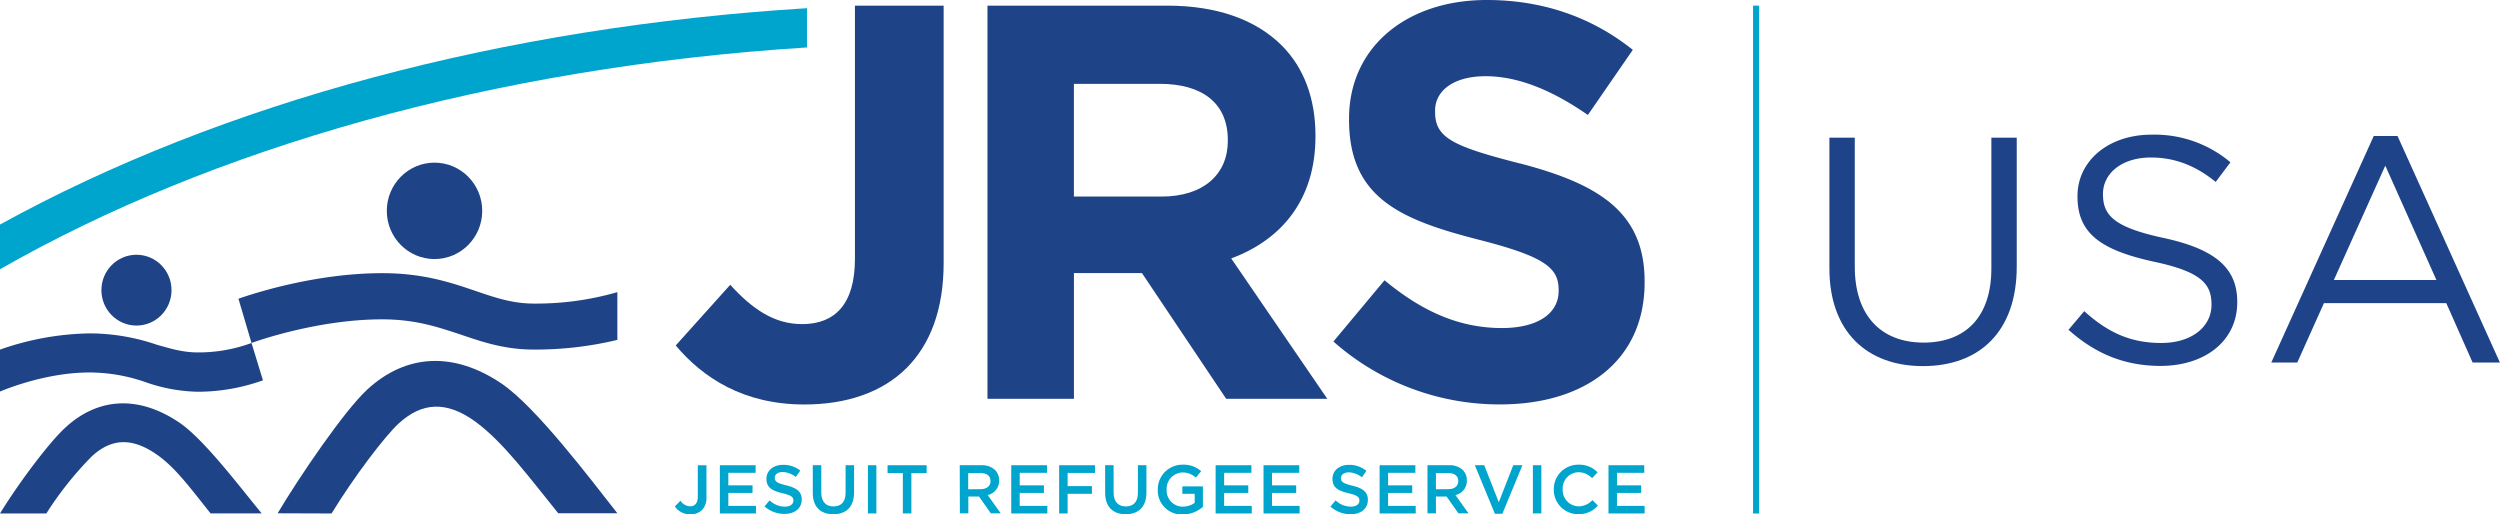
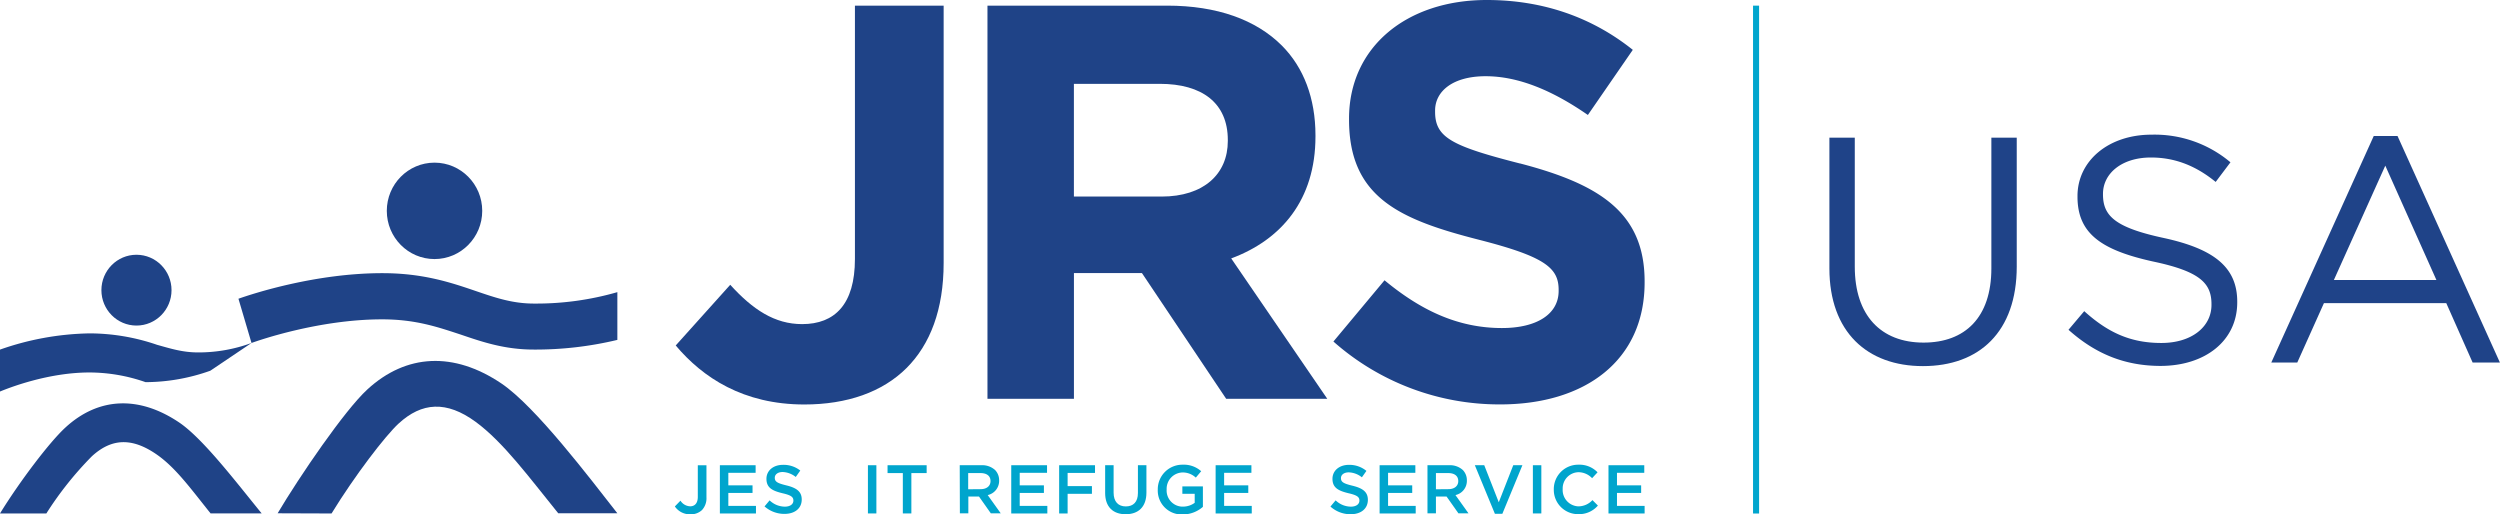
<svg xmlns="http://www.w3.org/2000/svg" id="Layer_1" data-name="Layer 1" viewBox="0 0 656.02 134.99">
  <defs>
    <style>.cls-1{fill:#00a5cd;}.cls-2{isolation:isolate;}.cls-3{fill:#1f4388;}.cls-4{fill:#1f4387;}</style>
  </defs>
  <title>logo-usa</title>
  <rect class="cls-1" x="460.01" y="1.48" width="1.59" height="133.27" />
  <g class="cls-2">
    <g class="cls-2">
      <path class="cls-3" d="M480.05,70.43V36.12h6.66V70c0,12.73,6.83,19.9,18.05,19.9,10.87,0,17.79-6.58,17.79-19.48V36.12h6.66V69.93c0,17.2-9.87,26.14-24.62,26.14C490,96.07,480.05,87.13,480.05,70.43Z" />
    </g>
    <g class="cls-2">
      <path class="cls-3" d="M542.79,86.54l4.13-4.89C553.08,87.21,559,90,567.16,90c7.92,0,13.15-4.22,13.15-10v-.17c0-5.48-2.95-8.6-15.35-11.21-13.57-3-19.81-7.34-19.81-17v-.17c0-9.28,8.18-16.11,19.39-16.11a30.85,30.85,0,0,1,20.75,7.25l-3.88,5.15c-5.48-4.47-11-6.41-17-6.41-7.68,0-12.57,4.22-12.57,9.53V51c0,5.56,3,8.68,16,11.46,13.16,2.87,19.23,7.68,19.23,16.7v.17c0,10.12-8.43,16.69-20.16,16.69C557.54,96,549.87,92.86,542.79,86.54Z" />
    </g>
    <g class="cls-2">
      <path class="cls-3" d="M622.89,35.69h6.24L656,95.14h-7.16l-6.92-15.6H609.82l-7,15.6H596Zm16.44,37.78-13.41-30-13.49,30Z" />
    </g>
  </g>
  <ellipse class="cls-4" cx="35.81" cy="76.14" rx="9.2" ry="9.29" />
  <ellipse class="cls-4" cx="114.02" cy="55.33" rx="12.52" ry="12.65" />
  <path class="cls-4" d="M177.32,90.65l14.3-15.92c5.89,6.49,11.64,10.32,18.86,10.32,8.55,0,13.86-5.16,13.86-17.1V1.48h23.28V69c0,12.23-3.53,21.37-9.72,27.56-6.34,6.33-15.63,9.58-26.83,9.58-16.06,0-26.68-7.08-33.75-15.48" />
  <path class="cls-4" d="M345.19,35.82v-.29c0-9.73-3.09-17.84-8.84-23.59-6.78-6.77-17-10.46-30.07-10.46H259.12V104.65h22.69v-33h17.84l22.11,33h26.53L323.08,67.81c13.12-4.87,22.11-15.33,22.11-32m-23,1.18c0,8.7-6.34,14.59-17.39,14.59h-23V22h22.55c11.06,0,17.84,5,17.84,14.73Z" />
  <path class="cls-4" d="M398.84,42.9c-17.84-4.57-22.26-6.79-22.26-13.56V29c0-5,4.57-9,13.27-9s17.68,3.83,26.82,10.17l11.79-17.09C418,4.72,405.17,0,390.14,0,369.06,0,354,12.39,354,31.11v.29c0,20.49,13.41,26.24,34.19,31.54C405.44,67.36,409,70.31,409,76.06v.29c0,6-5.61,9.73-14.89,9.73-11.79,0-21.52-4.86-30.8-12.53L349.9,89.62a65.67,65.67,0,0,0,43.78,16.5c22.25,0,37.88-11.49,37.88-32v-.29c0-18-11.79-25.5-32.72-30.95" />
  <path class="cls-1" d="M177.1,132.88l1.46-1.5a3.14,3.14,0,0,0,2.55,1.48c1.19,0,2-.8,2-2.48v-8.3h2.27v8.4a4.57,4.57,0,0,1-1.17,3.36,4.26,4.26,0,0,1-3.08,1.12,4.77,4.77,0,0,1-4-2" />
  <polygon class="cls-1" points="188.9 122.08 198.28 122.08 198.28 124.07 191.12 124.07 191.12 127.36 197.47 127.36 197.47 129.35 191.12 129.35 191.12 132.75 198.37 132.75 198.37 134.74 188.9 134.74 188.9 122.08" />
  <path class="cls-1" d="M200.61,132.9l1.34-1.6a5.85,5.85,0,0,0,4,1.65c1.37,0,2.24-.63,2.24-1.59h0c0-.9-.51-1.39-2.86-1.93-2.69-.65-4.21-1.45-4.21-3.78h0c0-2.17,1.81-3.67,4.32-3.67a7,7,0,0,1,4.56,1.5l-1.19,1.68a5.85,5.85,0,0,0-3.44-1.3c-1.3,0-2.06.67-2.06,1.5h0c0,1,.58,1.41,3,2,2.68.65,4.07,1.61,4.07,3.71h0c0,2.37-1.86,3.78-4.52,3.78a7.84,7.84,0,0,1-5.28-2" />
-   <path class="cls-1" d="M213.28,129.37v-7.29h2.23v7.2c0,2.35,1.21,3.61,3.2,3.61s3.18-1.19,3.18-3.52v-7.29h2.22v7.18c0,3.78-2.13,5.68-5.44,5.68s-5.39-1.9-5.39-5.57" />
  <rect class="cls-1" x="227.75" y="122.08" width="2.22" height="12.65" />
  <polygon class="cls-1" points="236.91 124.14 232.9 124.14 232.9 122.08 243.16 122.08 243.16 124.14 239.15 124.14 239.15 134.73 236.91 134.73 236.91 124.14" />
  <path class="cls-1" d="M251.84,122.08h5.64a5,5,0,0,1,3.65,1.27,3.85,3.85,0,0,1,1.05,2.73h0a3.81,3.81,0,0,1-3,3.83l3.42,4.79H260l-3.11-4.41H254.1v4.41h-2.22Zm5.48,6.28c1.59,0,2.6-.83,2.6-2.12h0c0-1.36-1-2.1-2.62-2.1h-3.24v4.25Z" />
  <polygon class="cls-1" points="265.36 122.08 274.75 122.08 274.75 124.07 267.58 124.07 267.58 127.36 273.93 127.36 273.93 129.35 267.58 129.35 267.58 132.75 274.83 132.75 274.83 134.74 265.36 134.74 265.36 122.08" />
  <polygon class="cls-1" points="277.93 122.08 287.34 122.08 287.34 124.1 280.15 124.1 280.15 127.56 286.53 127.56 286.53 129.58 280.15 129.58 280.15 134.74 277.93 134.74 277.93 122.08" />
  <path class="cls-1" d="M290,129.37v-7.29h2.22v7.2c0,2.35,1.21,3.61,3.2,3.61s3.18-1.19,3.18-3.52v-7.29h2.23v7.18c0,3.78-2.14,5.68-5.45,5.68S290,133,290,129.37" />
  <path class="cls-1" d="M303.81,128.48h0a6.45,6.45,0,0,1,6.36-6.54h.17a6.84,6.84,0,0,1,4.86,1.71l-1.41,1.68a5,5,0,0,0-3.55-1.35,4.28,4.28,0,0,0-4.1,4.45h0a4.23,4.23,0,0,0,3.93,4.51h.37a5.19,5.19,0,0,0,3.06-1v-2.37h-3.24v-1.93h5.39V133a8.08,8.08,0,0,1-5.28,2,6.28,6.28,0,0,1-6.56-6,4.51,4.51,0,0,1,0-.52" />
  <polygon class="cls-1" points="318.99 122.08 328.38 122.08 328.38 124.07 321.22 124.07 321.22 127.36 327.56 127.36 327.56 129.35 321.22 129.35 321.22 132.75 328.47 132.75 328.47 134.74 318.99 134.74 318.99 122.08" />
-   <polygon class="cls-1" points="331.56 122.08 340.94 122.08 340.94 124.07 333.78 124.07 333.78 127.36 340.13 127.36 340.13 129.35 333.78 129.35 333.78 132.75 341.03 132.75 341.03 134.74 331.56 134.74 331.56 122.08" />
  <path class="cls-1" d="M349.14,132.9l1.34-1.6a5.85,5.85,0,0,0,4,1.65c1.37,0,2.24-.63,2.24-1.59h0c0-.9-.51-1.39-2.86-1.93-2.69-.65-4.21-1.45-4.21-3.78h0c0-2.17,1.81-3.67,4.32-3.67a7,7,0,0,1,4.59,1.59l-1.19,1.68a5.82,5.82,0,0,0-3.43-1.3c-1.31,0-2.06.67-2.06,1.5h0c0,1,.57,1.41,3,2,2.67.65,4.06,1.61,4.06,3.71h0c0,2.37-1.86,3.78-4.52,3.78a7.84,7.84,0,0,1-5.28-2" />
  <polygon class="cls-1" points="362.02 122.08 371.4 122.08 371.4 124.07 364.24 124.07 364.24 127.36 370.58 127.36 370.58 129.35 364.24 129.35 364.24 132.75 371.49 132.75 371.49 134.74 362.02 134.74 362.02 122.08" />
  <path class="cls-1" d="M374.58,122.08h5.64a5,5,0,0,1,3.65,1.27,3.85,3.85,0,0,1,1.05,2.73h0a3.81,3.81,0,0,1-3,3.83l3.42,4.79H382.7l-3.11-4.41H376.8v4.41h-2.22Zm5.48,6.28c1.59,0,2.6-.83,2.6-2.12h0c0-1.36-1-2.1-2.62-2.1H376.8v4.25Z" />
  <polygon class="cls-1" points="387.01 122.08 389.48 122.08 393.29 131.8 397.09 122.08 399.49 122.08 394.23 134.82 392.27 134.82 387.01 122.08" />
  <rect class="cls-1" x="402.24" y="122.08" width="2.22" height="12.65" />
  <path class="cls-1" d="M407.73,128.48h0a6.4,6.4,0,0,1,6.26-6.54h.27a6.57,6.57,0,0,1,4.95,2l-1.43,1.54a5,5,0,0,0-3.54-1.57,4.24,4.24,0,0,0-4.18,4.31v.15h0a4.29,4.29,0,0,0,4.05,4.5h.13a5,5,0,0,0,3.63-1.64l1.43,1.44a6.53,6.53,0,0,1-5.13,2.25,6.37,6.37,0,0,1-6.44-6.3v-.21" />
  <polygon class="cls-1" points="422.08 122.08 431.47 122.08 431.47 124.07 424.31 124.07 424.31 127.36 430.65 127.36 430.65 129.35 424.31 129.35 424.31 132.75 431.56 132.75 431.56 134.74 422.08 134.74 422.08 122.08" />
-   <path class="cls-1" d="M211.76,2.15C132.28,7.05,58.4,26.75,0,58.92V70.65c55.47-31.71,129.39-53,211.76-58.2Z" />
  <path class="cls-4" d="M12.16,134.74a89.41,89.41,0,0,1,11.94-15c5.18-4.76,10.58-5,17.16-.38,4.89,3.45,8.75,8.81,14,15.36h13.4c-6.72-8.24-15.42-19.67-21.66-23.87-10.58-7.11-21.18-6.63-29.85,1.35C13,116,5.07,126.48,0,134.74Z" />
  <path class="cls-4" d="M87,134.74c6.13-10,14.13-20.41,17.59-23.59,6.1-5.61,12.56-6.06,20.22-.46,7.26,5.32,14.07,14.6,21.68,24H162c-7.19-9.16-21.42-28-30.45-34.08-12.46-8.38-24.94-7.81-35.16,1.59-6,5.52-17.73,22.72-23.54,32.49Z" />
-   <path class="cls-4" d="M66,90a40.26,40.26,0,0,1-14,2.48c-4.08,0-7.19-1-10.79-2a54.9,54.9,0,0,0-17.69-3A74.26,74.26,0,0,0,0,91.74v11c2.43-1,12.64-5,23.5-5a44.84,44.84,0,0,1,14.69,2.54A43.66,43.66,0,0,0,52,102.8a51,51,0,0,0,17-3Z" />
+   <path class="cls-4" d="M66,90a40.26,40.26,0,0,1-14,2.48c-4.08,0-7.19-1-10.79-2a54.9,54.9,0,0,0-17.69-3A74.26,74.26,0,0,0,0,91.74v11c2.43-1,12.64-5,23.5-5a44.84,44.84,0,0,1,14.69,2.54a51,51,0,0,0,17-3Z" />
  <path class="cls-4" d="M162,76.66a76.66,76.66,0,0,1-21.87,3c-5.63,0-10.09-1.52-15.24-3.28-6.45-2.2-13.77-4.7-24.56-4.7-17.49,0-33.81,5.32-37.76,6.71L66,90c1.7-.62,17.63-6.2,34.26-6.2,8.78,0,14.55,2,20.65,4,5.66,1.93,11.51,3.93,19.15,3.93A92.12,92.12,0,0,0,162,89.19Z" />
</svg>